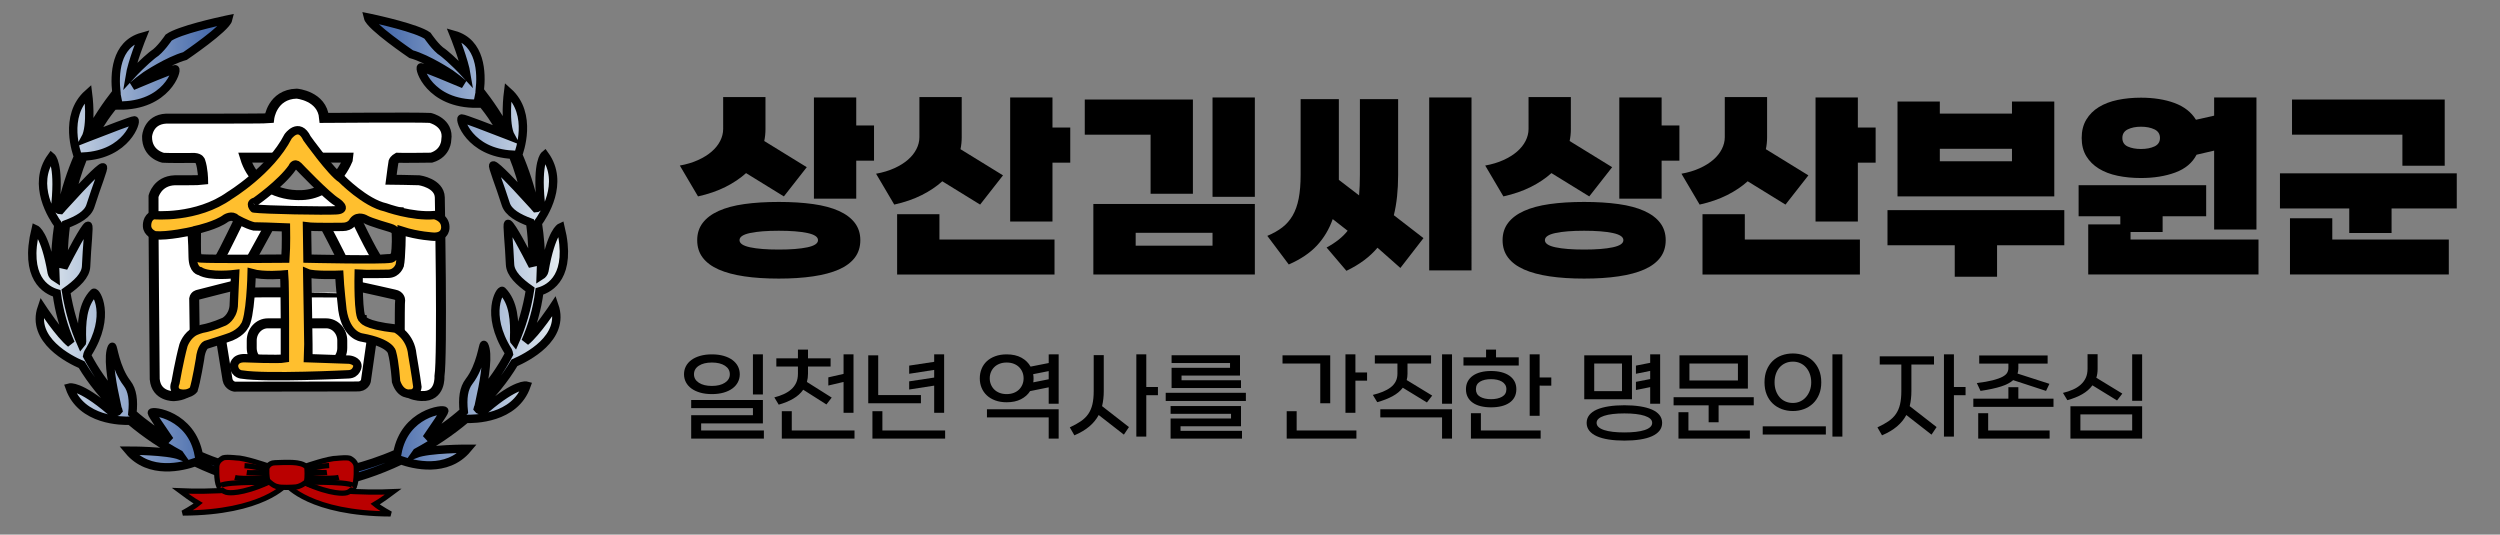
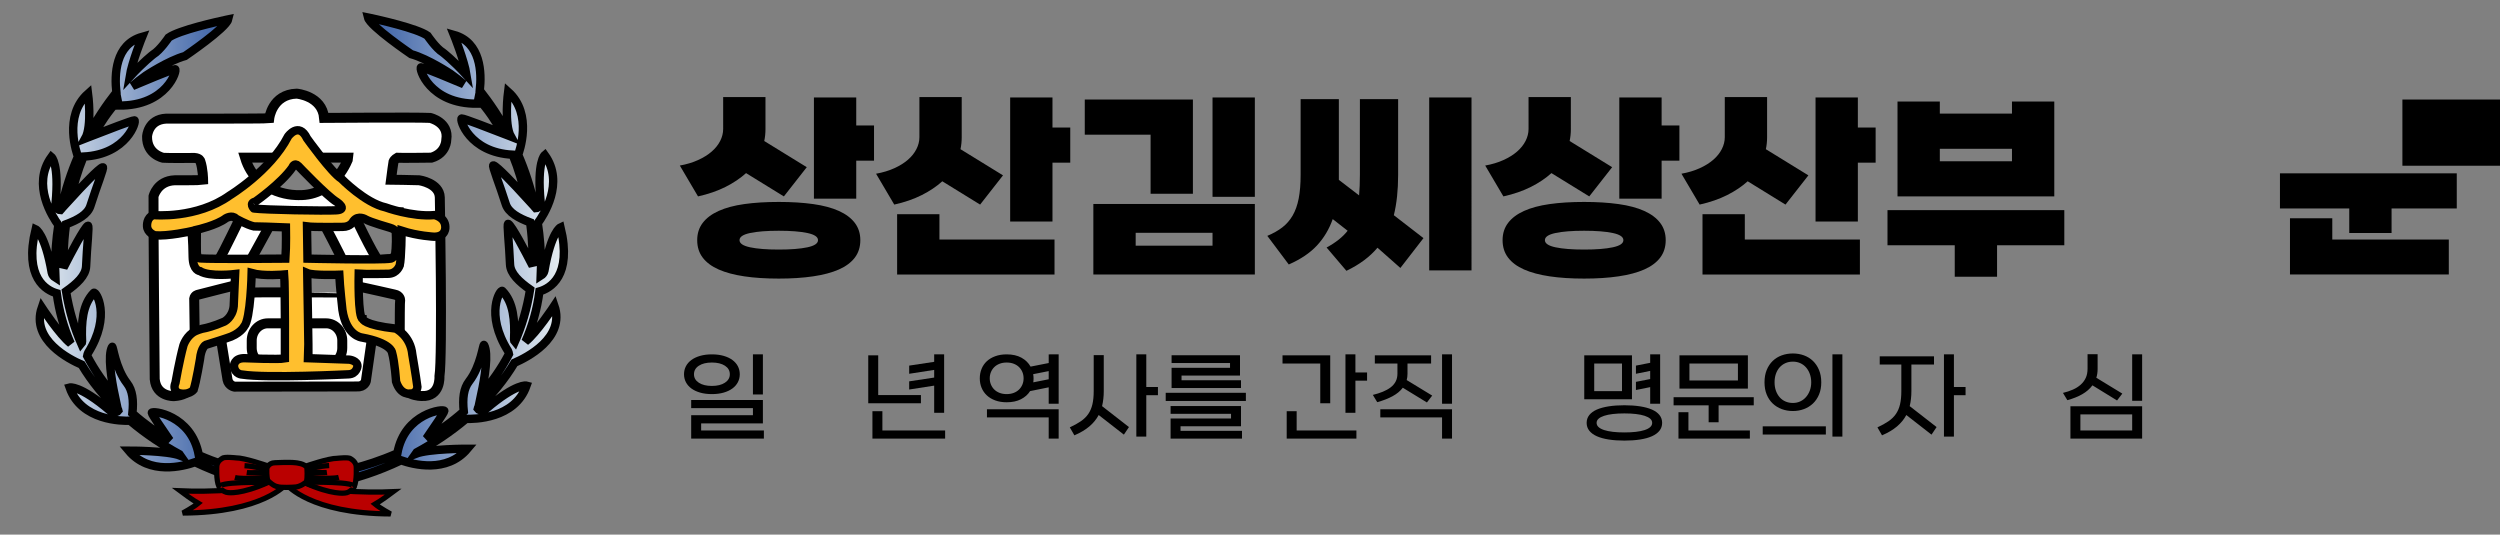
<svg xmlns="http://www.w3.org/2000/svg" version="1.1" id="Layer_1" x="0px" y="0px" width="953.953px" height="203.99px" viewBox="0 0 953.953 203.99" enable-background="new 0 0 953.953 203.99" xml:space="preserve">
  <rect x="0" y="0" width="953.953" height="203.99" fill="#808080" stroke="none" />
  <g>
    <path fill="#FFFFFF" stroke="#000000" stroke-width="3.8" d="M94.129,111.723c-2.056,9.131-10.388,14.164-10.388,14.164   l3.078,18.999c0.461,2.247,2.616,2.655,2.616,2.655l46.707-0.068c2.847,0.205,3.462-2.043,3.462-2.043l2.771-19.404   c0,0-8.58-4.603-10.772-14.366C131.603,111.66,94.207,111.38,94.129,111.723z M151.608,60.209c1.5,0.103,13.043-0.051,13.043-0.051   c5.713-1.737,5.655-6.861,5.655-6.861c1.078-6.673-6.156-8.307-6.156-8.307c-5.541-0.273-40.475,0-40.475,0   c-0.768-8.444-10.464-9.261-10.464-9.261c-9.388,0.272-10.465,9.396-10.465,9.396c-2.001,0.205-39.32,0.136-39.32,0.136   c-7.001,0.34-7.31,6.811-7.31,6.811c-0.153,6.877,6.156,8.137,6.156,8.137c1.789,0.154,11.946,0.052,11.946,0.052   c1.962,0.152,2.193,1.175,2.193,1.175c1.039,2.911,1.096,7.2,1.096,7.2c-1.327,0.205-10.849,0.153-10.849,0.153   c-6.695,0.256-8.081,6.128-8.081,6.128c-0.115,6.129,0.462,69.763,0.462,69.763c0.577,6.742,7.33,6.486,7.33,6.486   c7.04-0.409,7.752-5.329,7.752-5.329c0.538-2.792-0.019-31.882-0.019-31.882c0.23-1.277,1.442-1.481,1.442-1.481   c3.578-0.97,14.813-3.746,14.813-3.746c0.982-1.532,15.082-27.292,15.082-27.292c7.849,0.374,15.851,0.095,15.851,0.095   c2.655,3.676,14.313,27.568,14.313,27.568c3.848,0.75,14.927,3.289,14.927,3.289c2.078,0.375,2.155,2.019,2.155,2.019   c-0.231,0.885-0.154,29.251-0.154,29.251c-0.231,7.559,8.426,7.456,8.426,7.456c7.271,0.358,6.732-7.525,6.732-7.525   c1.231-7.626,0.134-68.264,0.134-68.264c-0.173-5.464-7.848-6.537-7.848-6.537c-1.962-0.102-10.793-0.205-10.793-0.205   c0.231-1.991,0.982-6.894,0.982-6.894C150.512,60.822,151.608,60.209,151.608,60.209z M83.279,99.384c0,0-8.156-0.139-8.714-0.097   l-0.058-17.785c0,0,10.619,0.587,17.852,0.168C85.742,95.201,83.992,98.662,83.279,99.384z M113.808,74.458   c0,0-15.755,0.562-20.314-14.3c0,0,37.627,0,39.532,0C133.026,60.158,128.063,74.867,113.808,74.458z M152.128,81.084   l-0.058,17.785c-0.771-0.32-7.85,0.263-7.85,0.263c-1.73-1.634-9.387-17.74-9.387-17.74   C141.452,81.532,152.128,81.084,152.128,81.084z" />
    <path fill="none" stroke="#000000" stroke-width="3.8" d="M130.602,132.775c0,3.628-2.756,6.57-6.157,6.57H102.21   c-3.4,0-6.157-2.942-6.157-6.57v-2.829c0-3.628,2.757-6.57,6.157-6.57h22.235c3.401,0,6.157,2.942,6.157,6.57V132.775z" />
    <g>
      <g>
        <path fill="#FFBF2E" d="M169.926,86.577c-0.094-3.762-4.167-4.498-4.167-4.498c-8.612,0.735-18.613-2.937-18.613-2.937     c-7.871-1.744-16.853-10.92-16.853-10.92c-3.796-2.294-13.15-15.419-13.15-15.419c-3.148-6.516-7.223-0.734-7.223-0.734     c-6.759,13.125-22.224,22.485-22.224,22.485c-12.687,9.085-29.076,7.525-29.076,7.525c-2.778,0.827-2.501,4.222-2.501,4.222     c0.093,2.569,2.963,3.487,2.963,3.487c4.908,0.459,13.893-1.56,13.893-1.56c0.463,1.56,0.556,9.819,0.556,9.819     c0.093,5.232,2.775,5.417,2.775,5.417c3.704,2.293,13.427,1.101,13.427,1.101c-0.186,4.864-0.556,12.297-0.556,12.297     c-0.463,4.314-3.612,5.874-3.612,5.874c-3.981,1.756-7.037,2.426-7.037,2.426c-2.022,0.307-3.89,1.165-3.89,1.165     c-3.364,1.513-4.629,5.415-4.629,5.415c-1.574,5.781-3.056,14.305-3.056,14.305c-1.296,3.121,1.297,3.947,1.297,3.947     c3.792,1,5.642-1.286,5.642-1.286c1.075-3.433,2.412-11.563,2.412-11.563c0.463-4.681,2.224-5.548,2.224-5.548     c3.21-0.969,7.871-2.529,7.871-2.529c5.189-1.507,6.761-4.497,6.761-4.497c2.5-2.661,2.871-20.374,2.871-20.374     c4.537,1.285,12.408,0.55,12.408,0.55c0.37,4.222,0.278,32.029,0.278,32.029c-2.5,0.459-15.186-0.092-15.186-0.092     c-4.353-0.183-4.26,3.029-4.26,3.029c0.371,3.212,3.148,3.212,3.148,3.212c9.167,1.468,40.559-0.092,40.559-0.092     c3.148-0.092,3.425-3.12,3.425-3.12c0-2.111-3.056-2.479-3.056-2.479c-1.945-0.091-15.648-0.551-15.648-0.551     c0.092-0.642-0.464-32.488-0.464-32.488c2.315,1.01,12.223,0.643,12.223,0.643c0.186,4.313,1.204,13.399,1.204,13.399     c1.482,10.005,7.408,10.555,7.408,10.555c11.02,2.019,11.483,5.599,11.483,5.599c1.111,3.854,1.574,11.196,1.574,11.196     c1.759,5.415,5.371,4.588,5.371,4.588c2.593,0.092,2.778-2.478,2.778-2.478c-0.556-4.406-1.944-12.389-1.944-12.389     c-0.648-7.16-6.297-9.912-6.297-9.912c-12.409-1.377-12.594-3.672-12.594-3.672c-1.944-0.183-1.573-17.254-1.573-17.254     c2.314,0.184,11.479,0,11.479,0c3.242-0.183,4.167-3.21,4.167-3.21c0.648-2.295,0.741-13.217,0.741-13.217     c6.204,2.02,12.411,2.295,12.411,2.295C170.296,90.34,169.926,86.577,169.926,86.577z M97.421,76.94     c0,0,9.862-6.883,14.168-13.077c0,0,0.694-2.066,2.222-0.551c0,0,10.834,11.426,14.724,13.766c0,0,4.306,2.89-0.139,3.167     c-4.445,0.274-27.502-0.138-31.53-0.69C96.865,79.555,94.92,77.49,97.421,76.94z M108.903,98.69c0,0-28.055,0.276-32.685-0.092     c0,0-0.925,0-1.111-2.201c0,0-0.092-5.506,0-8.719c0,0,7.557-1.683,11.109-4.406c0,0,2.407-1.417,3.797,0.144     c0,0,4.074,2.333,6.852,2.977c0,0,9.075,0.184,12.223,0.366C109.088,86.759,109.273,93.643,108.903,98.69z M150.755,97.038     c-0.834,1.652-1.667,1.652-1.667,1.652c-3.333,0.642-31.758,0-31.758,0l-0.186-12.297c2.686,0.366,13.612,0.184,13.612,0.184     c3.148,0,4.075-2.203,4.075-2.203c1.852-2.478,4.722-0.642,4.722-0.642c1.667,1.01,9.351,3.211,9.351,3.211     c2.129,0.644,2.129,1.743,2.129,1.743C151.311,94.103,150.755,97.038,150.755,97.038z" />
      </g>
      <g>
        <path fill="none" stroke="#000000" stroke-width="3.2" d="M169.926,86.577c-0.094-3.762-4.167-4.498-4.167-4.498     c-8.612,0.735-18.613-2.937-18.613-2.937c-7.871-1.744-16.853-10.92-16.853-10.92c-3.796-2.294-13.15-15.419-13.15-15.419     c-3.148-6.516-7.223-0.734-7.223-0.734c-6.759,13.125-22.224,22.485-22.224,22.485c-12.687,9.085-29.076,7.525-29.076,7.525     c-2.778,0.827-2.501,4.222-2.501,4.222c0.093,2.569,2.963,3.487,2.963,3.487c4.908,0.459,13.893-1.56,13.893-1.56     c0.463,1.56,0.556,9.819,0.556,9.819c0.093,5.232,2.775,5.417,2.775,5.417c3.704,2.293,13.427,1.101,13.427,1.101     c-0.186,4.864-0.556,12.297-0.556,12.297c-0.463,4.314-3.612,5.874-3.612,5.874c-3.981,1.756-7.037,2.426-7.037,2.426     c-2.022,0.307-3.89,1.165-3.89,1.165c-3.364,1.513-4.629,5.415-4.629,5.415c-1.574,5.781-3.056,14.305-3.056,14.305     c-1.296,3.121,1.297,3.947,1.297,3.947c3.792,1,5.642-1.286,5.642-1.286c1.075-3.433,2.412-11.563,2.412-11.563     c0.463-4.681,2.224-5.548,2.224-5.548c3.21-0.969,7.871-2.529,7.871-2.529c5.189-1.507,6.761-4.497,6.761-4.497     c2.5-2.661,2.871-20.374,2.871-20.374c4.537,1.285,12.408,0.55,12.408,0.55c0.37,4.222,0.278,32.029,0.278,32.029     c-2.5,0.459-15.186-0.092-15.186-0.092c-4.353-0.183-4.26,3.029-4.26,3.029c0.371,3.212,3.148,3.212,3.148,3.212     c9.167,1.468,40.559-0.092,40.559-0.092c3.148-0.092,3.425-3.12,3.425-3.12c0-2.111-3.056-2.479-3.056-2.479     c-1.945-0.091-15.648-0.551-15.648-0.551c0.092-0.642-0.464-32.488-0.464-32.488c2.315,1.01,12.223,0.643,12.223,0.643     c0.186,4.313,1.204,13.399,1.204,13.399c1.482,10.005,7.408,10.555,7.408,10.555c11.02,2.019,11.483,5.599,11.483,5.599     c1.111,3.854,1.574,11.196,1.574,11.196c1.759,5.415,5.371,4.588,5.371,4.588c2.593,0.092,2.778-2.478,2.778-2.478     c-0.556-4.406-1.944-12.389-1.944-12.389c-0.648-7.16-6.297-9.912-6.297-9.912c-12.409-1.377-12.594-3.672-12.594-3.672     c-1.944-0.183-1.573-17.254-1.573-17.254c2.314,0.184,11.479,0,11.479,0c3.242-0.183,4.167-3.21,4.167-3.21     c0.648-2.295,0.741-13.217,0.741-13.217c6.204,2.02,12.411,2.295,12.411,2.295C170.296,90.34,169.926,86.577,169.926,86.577z      M97.421,76.94c0,0,9.862-6.883,14.168-13.077c0,0,0.694-2.066,2.222-0.551c0,0,10.834,11.426,14.724,13.766     c0,0,4.306,2.89-0.139,3.167c-4.445,0.274-27.502-0.138-31.53-0.69C96.865,79.555,94.92,77.49,97.421,76.94z M108.903,98.69     c0,0-28.055,0.276-32.685-0.092c0,0-0.925,0-1.111-2.201c0,0-0.092-5.506,0-8.719c0,0,7.557-1.683,11.109-4.406     c0,0,2.407-1.417,3.797,0.144c0,0,4.074,2.333,6.852,2.977c0,0,9.075,0.184,12.223,0.366     C109.088,86.759,109.273,93.643,108.903,98.69z M150.755,97.038c-0.834,1.652-1.667,1.652-1.667,1.652     c-3.333,0.642-31.758,0-31.758,0l-0.186-12.297c2.686,0.366,13.612,0.184,13.612,0.184c3.148,0,4.075-2.203,4.075-2.203     c1.852-2.478,4.722-0.642,4.722-0.642c1.667,1.01,9.351,3.211,9.351,3.211c2.129,0.644,2.129,1.743,2.129,1.743     C151.311,94.103,150.755,97.038,150.755,97.038z" />
      </g>
      <g>
-         <path fill="none" stroke="#000000" stroke-width="0.5" d="M169.926,86.577c-0.094-3.762-4.167-4.498-4.167-4.498     c-8.612,0.735-18.613-2.937-18.613-2.937c-7.871-1.744-16.853-10.92-16.853-10.92c-3.796-2.294-13.15-15.419-13.15-15.419     c-3.148-6.516-7.223-0.734-7.223-0.734c-6.759,13.125-22.224,22.485-22.224,22.485c-12.687,9.085-29.076,7.525-29.076,7.525     c-2.778,0.827-2.501,4.222-2.501,4.222c0.093,2.569,2.963,3.487,2.963,3.487c4.908,0.459,13.893-1.56,13.893-1.56     c0.463,1.56,0.556,9.819,0.556,9.819c0.093,5.232,2.775,5.417,2.775,5.417c3.704,2.293,13.427,1.101,13.427,1.101     c-0.186,4.864-0.556,12.297-0.556,12.297c-0.463,4.314-3.612,5.874-3.612,5.874c-3.981,1.756-7.037,2.426-7.037,2.426     c-2.022,0.307-3.89,1.165-3.89,1.165c-3.364,1.513-4.629,5.415-4.629,5.415c-1.574,5.781-3.056,14.305-3.056,14.305     c-1.296,3.121,1.297,3.947,1.297,3.947c3.792,1,5.642-1.286,5.642-1.286c1.075-3.433,2.412-11.563,2.412-11.563     c0.463-4.681,2.224-5.548,2.224-5.548c3.21-0.969,7.871-2.529,7.871-2.529c5.189-1.507,6.761-4.497,6.761-4.497     c2.5-2.661,2.871-20.374,2.871-20.374c4.537,1.285,12.408,0.55,12.408,0.55c0.37,4.222,0.278,32.029,0.278,32.029     c-2.5,0.459-15.186-0.092-15.186-0.092c-4.353-0.183-4.26,3.029-4.26,3.029c0.371,3.212,3.148,3.212,3.148,3.212     c9.167,1.468,40.559-0.092,40.559-0.092c3.148-0.092,3.425-3.12,3.425-3.12c0-2.111-3.056-2.479-3.056-2.479     c-1.945-0.091-15.648-0.551-15.648-0.551c0.092-0.642-0.464-32.488-0.464-32.488c2.315,1.01,12.223,0.643,12.223,0.643     c0.186,4.313,1.204,13.399,1.204,13.399c1.482,10.005,7.408,10.555,7.408,10.555c11.02,2.019,11.483,5.599,11.483,5.599     c1.111,3.854,1.574,11.196,1.574,11.196c1.759,5.415,5.371,4.588,5.371,4.588c2.593,0.092,2.778-2.478,2.778-2.478     c-0.556-4.406-1.944-12.389-1.944-12.389c-0.648-7.16-6.297-9.912-6.297-9.912c-12.409-1.377-12.594-3.672-12.594-3.672     c-1.944-0.183-1.573-17.254-1.573-17.254c2.314,0.184,11.479,0,11.479,0c3.242-0.183,4.167-3.21,4.167-3.21     c0.648-2.295,0.741-13.217,0.741-13.217c6.204,2.02,12.411,2.295,12.411,2.295C170.296,90.34,169.926,86.577,169.926,86.577z      M97.421,76.94c0,0,9.862-6.883,14.168-13.077c0,0,0.694-2.066,2.222-0.551c0,0,10.834,11.426,14.724,13.766     c0,0,4.306,2.89-0.139,3.167c-4.445,0.274-27.502-0.138-31.53-0.69C96.865,79.555,94.92,77.49,97.421,76.94z M108.903,98.69     c0,0-28.055,0.276-32.685-0.092c0,0-0.925,0-1.111-2.201c0,0-0.092-5.506,0-8.719c0,0,7.557-1.683,11.109-4.406     c0,0,2.407-1.417,3.797,0.144c0,0,4.074,2.333,6.852,2.977c0,0,9.075,0.184,12.223,0.366     C109.088,86.759,109.273,93.643,108.903,98.69z M150.755,97.038c-0.834,1.652-1.667,1.652-1.667,1.652     c-3.333,0.642-31.758,0-31.758,0l-0.186-12.297c2.686,0.366,13.612,0.184,13.612,0.184c3.148,0,4.075-2.203,4.075-2.203     c1.852-2.478,4.722-0.642,4.722-0.642c1.667,1.01,9.351,3.211,9.351,3.211c2.129,0.644,2.129,1.743,2.129,1.743     C151.311,94.103,150.755,97.038,150.755,97.038z" />
-       </g>
+         </g>
    </g>
    <linearGradient id="SVGID_1_" gradientUnits="userSpaceOnUse" x1="12.307" y1="95.935" x2="99.281" y2="95.935">
      <stop offset="0" style="stop-color:#E8EFF2" />
      <stop offset="0.966" style="stop-color:#224C9B" />
      <stop offset="1" style="stop-color:#194C9F" />
    </linearGradient>
    <path fill="url(#SVGID_1_)" stroke="#000000" stroke-width="3.2" d="M99.281,180.915c0,0-10.373-1.51-23.418-7.218   c-2.775-15.512-18.018-17.145-17.936-16.177c0.05,0.589,3.77,6.072,6.855,10.531c-4.794-2.821-9.656-6.226-14.274-10.327   c0.528-4.956,0.07-8.765-2.028-11.478c-4.536-5.864-5.348-14.547-5.704-13.903c-1.798,3.247-0.249,12.592,1.052,18.729   c-3.938-4.418-7.533-9.471-10.556-15.232c0.109-0.542,0.216-0.975,0.32-1.142c8.998-14.341,2.931-23.697,2.209-22.965   c-4.278,4.345-4.813,11.229-4.479,18.649c0.015,0.337-0.104,0.602-0.289,0.809c-2.622-5.951-4.637-12.599-5.833-20.011   c4.102-2.892,7.522-6.014,7.656-9.595c0.274-7.408,1.316-15.818,0.675-15.458c-1.356,0.759-6.44,10.416-9.325,16.055   c-0.062-2.174-0.105-8.41,0.976-16.594c4.472-1.68,8.305-3.759,9.327-7.041c2.206-7.077,5.415-14.92,4.701-14.741   c-1.408,0.352-7.992,7.347-12.327,12.086c1.134-5.143,2.731-10.64,4.981-16.141c16.663-0.82,20.432-13.801,19.405-13.829   c-0.78-0.02-10.396,3.672-15.542,5.671c2.485-4.573,5.501-9.019,9.158-13.133c0.215,1.139,0.394,1.818,0.394,1.818   C63.73,40.5,67.848,26.434,66.779,26.404c-0.923-0.024-12.933,5.034-16.205,6.42c1.584-1.381,3.257-2.705,5.036-3.956   c0,0,8.556-5.704,14.973-7.486c0,0,15.686-10.65,16.488-13.992c0,0-0.252,0.052-0.704,0.149   c-3.388,0.726-18.012,3.971-22.022,6.803c0,0-3.209,4.813-5.882,6.417c0,0-3.816,2.902-9.009,8.574   c0.918-5.683,4.815-15.296,4.815-15.296c-10.31,2.89-10.624,14.456-9.861,21.23c-3.695,4.676-7.646,10.459-11.232,17.323   c-0.409,0.16-0.647,0.254-0.647,0.254c2.674-4.813,1.07-17.112,1.07-17.112c-9.596,8.558-4.175,23.151-3.84,24.021   c-2.596,6.007-4.826,12.688-6.384,20.022c-0.244,0.273-0.382,0.429-0.382,0.429c-0.892,0-1.884-1.584-1.783-2.673   c1.426-15.151-1.604-17.647-1.604-17.647c-7.67,10.644,0.545,23.081,2.661,25.954c-0.791,5.194-1.235,10.686-1.235,16.47   c0,1.23,0.039,2.44,0.096,3.64c-0.647-0.402-1.254-1.169-1.374-1.859c-2.593-14.996-6.17-16.61-6.17-16.61   c-4.504,18.615,4.049,23.29,8.064,24.447c0.899,6.896,2.75,13.256,5.315,19.102c-4.152-3.221-11.021-13.679-11.021-13.679   c-4.265,12.4,10.695,19.863,15.221,21.802c3.887,6.492,8.661,12.242,13.914,17.28c0.049,0.192,0.079,0.305,0.079,0.305   c-0.511,0.731-2.379,0.636-3.213-0.071c-11.599-9.853-15.38-8.8-15.38-8.8c4.459,12.767,20.154,12.794,23.093,12.686   c6.023,5.089,12.477,9.334,18.815,12.785c0.244,0.348,0.388,0.552,0.388,0.552c-5.13-1.982-19.754-1.93-19.754-1.93   c7.901,9.417,20.736,6.043,25.336,4.418c9.122,4.336,17.624,6.991,23.771,8.104L99.281,180.915z" />
    <linearGradient id="SVGID_2_" gradientUnits="userSpaceOnUse" x1="-1175.289" y1="95.22" x2="-1088.314" y2="95.22" gradientTransform="matrix(-1 0 0 1 -960.118 0)">
      <stop offset="0" style="stop-color:#E8EFF2" />
      <stop offset="0.966" style="stop-color:#224C9B" />
      <stop offset="1" style="stop-color:#194C9F" />
    </linearGradient>
    <path fill="url(#SVGID_2_)" stroke="#000000" stroke-width="3.2" d="M128.196,180.199c0,0,10.373-1.509,23.417-7.218   c2.775-15.512,18.019-17.145,17.936-16.177c-0.05,0.589-3.769,6.071-6.855,10.531c4.795-2.821,9.656-6.226,14.274-10.328   c-0.528-4.956-0.07-8.765,2.028-11.478c4.536-5.863,5.348-14.546,5.704-13.903c1.798,3.248,0.249,12.593-1.053,18.729   c3.938-4.417,7.533-9.471,10.556-15.231c-0.109-0.542-0.216-0.975-0.32-1.142c-8.998-14.341-2.931-23.697-2.21-22.965   c4.278,4.345,4.813,11.23,4.479,18.649c-0.015,0.337,0.104,0.602,0.29,0.809c2.622-5.951,4.637-12.599,5.833-20.011   c-4.101-2.892-7.522-6.014-7.656-9.595c-0.275-7.409-1.316-15.818-0.675-15.459c1.357,0.759,6.441,10.416,9.326,16.055   c0.062-2.174,0.104-8.409-0.977-16.594c-4.472-1.679-8.304-3.759-9.327-7.041c-2.206-7.077-5.415-14.919-4.702-14.741   c1.409,0.352,7.992,7.348,12.327,12.086c-1.134-5.143-2.731-10.64-4.981-16.14c-16.663-0.821-20.432-13.801-19.405-13.829   c0.78-0.02,10.397,3.672,15.542,5.67c-2.485-4.572-5.501-9.019-9.158-13.132c-0.215,1.138-0.394,1.817-0.394,1.817   c-18.45,0.221-22.567-13.845-21.498-13.874c0.923-0.024,12.933,5.034,16.205,6.419c-1.584-1.38-3.257-2.705-5.036-3.955   c0,0-8.556-5.705-14.973-7.486c0,0-15.686-10.65-16.488-13.992c0,0,0.252,0.051,0.705,0.148c3.387,0.726,18.013,3.972,22.022,6.804   c0,0,3.209,4.813,5.882,6.416c0,0,3.816,2.902,9.01,8.574c-0.917-5.683-4.815-15.296-4.815-15.296   c10.31,2.89,10.624,14.456,9.861,21.23c3.695,4.676,7.646,10.46,11.232,17.323c0.409,0.16,0.647,0.254,0.647,0.254   c-2.674-4.813-1.069-17.112-1.069-17.112c9.596,8.558,4.175,23.152,3.839,24.022c2.596,6.006,4.827,12.688,6.385,20.021   c0.244,0.273,0.382,0.429,0.382,0.429c0.891,0,1.884-1.584,1.782-2.674c-1.426-15.151,1.604-17.646,1.604-17.646   c7.67,10.643-0.544,23.081-2.662,25.954c0.792,5.193,1.235,10.686,1.235,16.469c0,1.23-0.039,2.441-0.096,3.641   c0.646-0.402,1.253-1.168,1.374-1.859c2.593-14.996,6.17-16.61,6.17-16.61c4.504,18.615-4.049,23.29-8.063,24.447   c-0.899,6.896-2.75,13.255-5.315,19.101c4.151-3.221,11.02-13.678,11.02-13.678c4.266,12.399-10.694,19.862-15.22,21.801   c-3.887,6.492-8.66,12.243-13.914,17.281c-0.049,0.192-0.08,0.305-0.08,0.305c0.511,0.731,2.379,0.636,3.213-0.072   c11.599-9.853,15.38-8.799,15.38-8.799c-4.459,12.766-20.154,12.794-23.092,12.685c-6.023,5.089-12.477,9.334-18.816,12.786   c-0.244,0.347-0.388,0.551-0.388,0.551c5.13-1.982,19.754-1.93,19.754-1.93c-7.901,9.417-20.736,6.044-25.336,4.418   c-9.122,4.335-17.624,6.99-23.771,8.103L128.196,180.199z" />
    <g>
      <path fill="#BA0000" stroke="#000000" stroke-width="2" d="M109.279,184.7c0,0-8.918,10.95-39.512,11.063    c0,0,3.951-2.144,5.871-3.724c0,0-2.371-1.355-6.886-4.741c0,0,28.109,1.354,35.109-4.516L109.279,184.7z" />
      <path fill="#BA0000" stroke="#000000" stroke-width="2" d="M109.504,185.038c0,0,8.919,10.951,39.512,11.063    c0,0-3.951-2.145-5.87-3.726c0,0,2.37-1.354,6.886-4.741c0,0-28.109,1.354-35.108-4.515L109.504,185.038z" />
      <path fill="#BA0000" stroke="#000000" stroke-width="2" d="M116.843,177.814c0,0,8.579-2.993,11.853-2.937    c0,0,4.459-0.507,5.08,0.169c0,0,1.919,0.904,2.145,2.88c0,0,0.339,5.475-0.79,7.846c0,0-1.412,2.258-3.556,2.371    c0,0-4.854,0.79-15.24-3.895C116.334,184.249,115.432,178.293,116.843,177.814z" />
      <path fill="#BA0000" stroke="#000000" stroke-width="2" d="M101.814,177.645c0,0-8.579-2.993-11.854-2.936    c0,0-4.458-0.508-5.08,0.168c0,0-1.92,0.904-2.146,2.879c0,0-0.338,5.475,0.791,7.846c0,0,1.411,2.258,3.556,2.371    c0,0,4.854,0.79,15.24-3.895C102.322,184.08,103.225,178.124,101.814,177.645z" />
      <path fill="#BA0000" stroke="#000000" stroke-width="2" d="M102.322,184.08c0,0-21.11-0.452-18.273,2.088" />
      <path fill="#BA0000" stroke="#000000" stroke-width="2" d="M101.659,179.168c0,0-4.346-1.242-8.354-1.467" />
      <path fill="#BA0000" stroke="#000000" stroke-width="2" d="M101.771,180.297c0,0-6.83,0.17-7.62,0.057" />
      <path fill="#BA0000" stroke="#000000" stroke-width="2" d="M101.885,182.104c0,0-9.032,0.96-12.249,0.113" />
      <path fill="#BA0000" stroke="#000000" stroke-width="2" d="M116.581,184.021c0,0,21.109-0.45,18.273,2.089" />
      <path fill="#BA0000" stroke="#000000" stroke-width="2" d="M117.243,179.112c0,0,4.346-1.243,8.354-1.469" />
      <path fill="#BA0000" stroke="#000000" stroke-width="2" d="M117.13,180.24c0,0,6.83,0.17,7.621,0.057" />
      <path fill="#BA0000" stroke="#000000" stroke-width="2" d="M117.018,182.047c0,0,9.03,0.96,12.248,0.113" />
      <path fill="#BA0000" stroke="#000000" stroke-width="2" d="M104.876,176.572c0,0,5.588-0.283,7.846,0c0,0,3.894,0.282,4.402,2.031    c0,0,0.282,3.726-0.226,5.25c0,0-2.201,2.089-4.798,2.032c0,0-4.967,0.338-6.378-0.225c0,0-1.242-0.057-3.612-2.371    c0,0-0.396-1.693-0.339-4.402C101.771,178.887,102.28,176.627,104.876,176.572z" />
    </g>
  </g>
  <g>
    <path d="M292.092,49.286c0,1.56-0.156,3.069-0.468,4.524l16.224,9.984l-8.736,11.154l-14.43-8.892   c-2.184,1.977-4.797,3.732-7.839,5.265c-3.042,1.534-6.54,2.743-10.491,3.627L259.41,63.17c2.6-0.468,4.926-1.17,6.981-2.106   c2.054-0.936,3.783-2.015,5.187-3.237c1.404-1.221,2.483-2.574,3.237-4.056c0.753-1.482,1.131-3.003,1.131-4.563V37.04h16.146   V49.286z M297.162,106.304c-4.94,0-9.334-0.286-13.182-0.858c-3.849-0.573-7.098-1.443-9.75-2.613   c-2.652-1.17-4.68-2.679-6.084-4.524c-1.404-1.846-2.106-4.069-2.106-6.669c0-2.547,0.702-4.745,2.106-6.591   c1.404-1.845,3.432-3.366,6.084-4.563c2.652-1.196,5.901-2.067,9.75-2.613c3.847-0.546,8.241-0.819,13.182-0.819   c4.887,0,9.269,0.273,13.143,0.819c3.874,0.546,7.137,1.417,9.789,2.613c2.652,1.197,4.68,2.718,6.084,4.563   c1.404,1.846,2.106,4.044,2.106,6.591c0,2.6-0.702,4.823-2.106,6.669c-1.404,1.845-3.432,3.354-6.084,4.524   c-2.652,1.17-5.916,2.041-9.789,2.613C306.431,106.018,302.049,106.304,297.162,106.304z M297.162,95.228   c4.575,0,8.216-0.286,10.92-0.858c2.703-0.571,4.056-1.482,4.056-2.73s-1.353-2.157-4.056-2.73   c-2.705-0.571-6.345-0.858-10.92-0.858c-4.576,0-8.217,0.287-10.92,0.858c-2.704,0.573-4.056,1.482-4.056,2.73   s1.352,2.159,4.056,2.73C288.945,94.942,292.586,95.228,297.162,95.228z M326.724,37.196v10.686h6.786v13.416h-6.786v14.508   h-16.146v-38.61H326.724z" />
    <path d="M366.972,52.406c0,1.56-0.156,3.069-0.468,4.524l16.224,9.984l-8.736,11.154l-14.43-8.892   c-2.184,1.977-4.797,3.732-7.839,5.265c-3.042,1.534-6.54,2.743-10.491,3.627L334.29,66.29c2.6-0.468,4.926-1.17,6.981-2.106   c2.054-0.936,3.783-2.015,5.187-3.237c1.404-1.221,2.483-2.574,3.237-4.056c0.753-1.482,1.131-3.003,1.131-4.563V37.04h16.146   V52.406z M358.47,81.734v9.672h43.914v13.338h-60.06v-23.01H358.47z M401.604,62.078v22.464h-16.146V37.196h16.146v11.466h6.786   v13.416H401.604z" />
    <path d="M413.927,51.392V37.976h41.262v35.958h-16.146V51.392H413.927z M478.823,77.834v26.91h-61.62v-26.91H478.823z    M433.349,88.832v4.914h29.328v-4.914H433.349z M478.823,37.196v37.908h-16.146V37.196H478.823z" />
    <path d="M510.88,66.758v1.872l7.722,5.928c0.104-1.195,0.182-2.43,0.234-3.705c0.051-1.273,0.078-2.664,0.078-4.173V37.82H533.5   v28.938c0,5.824-0.546,10.947-1.638,15.366l11.31,8.736l-8.814,11.388l-8.736-7.722c-2.913,3.483-6.864,6.421-11.856,8.814   l-7.566-8.892c3.483-1.872,6.162-4.003,8.034-6.396l-5.694-4.446c-1.353,3.849-3.354,7.203-6.006,10.062   c-2.652,2.859-6.24,5.277-10.764,7.254l-8.19-10.92c2.235-0.936,4.146-2.015,5.733-3.237c1.585-1.221,2.898-2.73,3.939-4.524   c1.04-1.794,1.806-3.951,2.301-6.474c0.494-2.521,0.741-5.55,0.741-9.087V37.82h14.586V66.758z M561.502,103.184h-16.146V37.196   h16.146V103.184z" />
    <path d="M599.41,49.286c0,1.56-0.156,3.069-0.468,4.524l16.224,9.984l-8.736,11.154L592,66.056   c-2.184,1.977-4.797,3.732-7.839,5.265c-3.042,1.534-6.54,2.743-10.491,3.627l-6.942-11.778c2.6-0.468,4.926-1.17,6.981-2.106   c2.054-0.936,3.783-2.015,5.187-3.237c1.404-1.221,2.483-2.574,3.237-4.056c0.753-1.482,1.131-3.003,1.131-4.563V37.04h16.146   V49.286z M604.48,106.304c-4.94,0-9.334-0.286-13.182-0.858c-3.849-0.573-7.098-1.443-9.75-2.613   c-2.652-1.17-4.68-2.679-6.084-4.524c-1.404-1.846-2.106-4.069-2.106-6.669c0-2.547,0.702-4.745,2.106-6.591   c1.404-1.845,3.432-3.366,6.084-4.563c2.652-1.196,5.901-2.067,9.75-2.613c3.847-0.546,8.241-0.819,13.182-0.819   c4.887,0,9.269,0.273,13.143,0.819c3.874,0.546,7.137,1.417,9.789,2.613c2.652,1.197,4.68,2.718,6.084,4.563   c1.404,1.846,2.106,4.044,2.106,6.591c0,2.6-0.702,4.823-2.106,6.669c-1.404,1.845-3.432,3.354-6.084,4.524   c-2.652,1.17-5.916,2.041-9.789,2.613C613.749,106.018,609.367,106.304,604.48,106.304z M604.48,95.228   c4.575,0,8.216-0.286,10.92-0.858c2.703-0.571,4.056-1.482,4.056-2.73s-1.353-2.157-4.056-2.73   c-2.705-0.571-6.345-0.858-10.92-0.858c-4.576,0-8.217,0.287-10.92,0.858c-2.704,0.573-4.056,1.482-4.056,2.73   s1.352,2.159,4.056,2.73C596.263,94.942,599.904,95.228,604.48,95.228z M634.042,37.196v10.686h6.786v13.416h-6.786v14.508h-16.146   v-38.61H634.042z" />
    <path d="M674.29,52.406c0,1.56-0.156,3.069-0.468,4.524l16.224,9.984l-8.736,11.154l-14.43-8.892   c-2.184,1.977-4.797,3.732-7.839,5.265c-3.042,1.534-6.54,2.743-10.491,3.627l-6.942-11.778c2.6-0.468,4.926-1.17,6.981-2.106   c2.054-0.936,3.783-2.015,5.187-3.237c1.404-1.221,2.483-2.574,3.237-4.056c0.753-1.482,1.131-3.003,1.131-4.563V37.04h16.146   V52.406z M665.788,81.734v9.672h43.914v13.338h-60.06v-23.01H665.788z M708.921,62.078v22.464h-16.146V37.196h16.146v11.466h6.786   v13.416H708.921z" />
    <path d="M720.231,80.174h67.47V93.59h-25.662v12.012h-16.146V93.59h-25.662V80.174z M724.053,74.948V38.756h16.146v4.602h27.533   v-4.602h16.146v36.192H724.053z M767.732,61.532v-4.758h-27.533v4.758H767.732z" />
-     <path d="M812.973,88.52v2.886h48.828v13.338h-64.975v-19.11h12.246v-3.12H793.16V70.658h48.672v11.856h-16.613v6.006H812.973z    M794.33,52.64c0-2.703,0.585-5.031,1.755-6.981c1.17-1.95,2.77-3.549,4.798-4.797c2.027-1.248,4.419-2.157,7.176-2.73   c2.755-0.572,5.72-0.858,8.892-0.858c2.392,0,4.667,0.169,6.825,0.507c2.157,0.339,4.146,0.846,5.967,1.521   c1.819,0.676,3.419,1.548,4.797,2.613c1.378,1.066,2.509,2.328,3.394,3.783l6.941-1.56v-6.942h16.146v50.388h-16.146V57.476   l-6.708,1.56c-1.612,3.12-4.316,5.382-8.111,6.786c-3.797,1.404-8.165,2.106-13.104,2.106c-3.172,0-6.137-0.285-8.892-0.858   c-2.757-0.572-5.148-1.482-7.176-2.73c-2.028-1.248-3.628-2.833-4.798-4.758C794.915,57.659,794.33,55.345,794.33,52.64z    M816.95,56.852c2.028,0,3.744-0.324,5.148-0.975c1.403-0.65,2.105-1.729,2.105-3.237c0-1.507-0.702-2.6-2.105-3.276   c-1.404-0.675-3.12-1.014-5.148-1.014c-1.977,0-3.653,0.339-5.031,1.014c-1.378,0.676-2.066,1.769-2.066,3.276   c0,1.56,0.688,2.652,2.066,3.276S814.974,56.852,816.95,56.852z" />
-     <path d="M896.431,88.91v-9.36h-26.442V66.134h67.469V79.55h-24.881v9.36H896.431z M889.957,83.294v8.112h44.461v13.338h-60.606   v-21.45H889.957z M916.71,51.392h-42.12V37.976h58.266v25.272H916.71V51.392z" />
+     <path d="M896.431,88.91v-9.36h-26.442V66.134h67.469V79.55h-24.881v9.36H896.431z M889.957,83.294v8.112h44.461v13.338h-60.606   v-21.45H889.957z M916.71,51.392V37.976h58.266v25.272H916.71V51.392z" />
  </g>
  <g>
    <path d="M261.008,142.818c0-1.115,0.24-2.134,0.722-3.059c0.481-0.925,1.178-1.723,2.09-2.394c0.912-0.671,2.026-1.197,3.344-1.577   s2.812-0.57,4.484-0.57c1.672,0,3.167,0.19,4.484,0.57c1.317,0.38,2.432,0.906,3.344,1.577c0.912,0.671,1.609,1.469,2.09,2.394   c0.481,0.925,0.722,1.944,0.722,3.059c0,1.089-0.241,2.096-0.722,3.021c-0.481,0.925-1.178,1.723-2.09,2.394   c-0.912,0.672-2.027,1.197-3.344,1.577c-1.317,0.38-2.812,0.57-4.484,0.57c-1.672,0-3.167-0.19-4.484-0.57   s-2.432-0.905-3.344-1.577c-0.912-0.671-1.609-1.469-2.09-2.394C261.249,144.915,261.008,143.908,261.008,142.818z    M287.304,158.436v-2.698h-23.56v-3.116h27.36v8.93h-23.56v2.698h23.94v3.116h-27.74v-8.93H287.304z M271.648,147.264   c2.077,0,3.736-0.412,4.978-1.235c1.241-0.823,1.862-1.894,1.862-3.211c0-1.368-0.621-2.457-1.862-3.268   c-1.242-0.811-2.901-1.216-4.978-1.216c-2.078,0-3.737,0.406-4.978,1.216c-1.242,0.811-1.862,1.9-1.862,3.268   c0,1.343,0.621,2.419,1.862,3.23C267.911,146.859,269.571,147.264,271.648,147.264z M291.104,135.218v15.314h-3.8v-15.314H291.104z   " />
-     <path d="M308.318,136.738h8.626v3.116h-8.626v2.774c0,1.09-0.14,2.128-0.418,3.116l9.462,5.966l-2.014,2.622l-8.854-5.624   c-0.963,1.368-2.242,2.515-3.838,3.439c-1.596,0.925-3.433,1.679-5.51,2.261l-1.672-2.774c1.292-0.329,2.483-0.741,3.572-1.235   c1.089-0.494,2.039-1.095,2.85-1.805c0.811-0.709,1.444-1.552,1.9-2.527c0.456-0.975,0.684-2.134,0.684-3.477v-2.736h-8.246v-3.116   h8.246v-3.344h3.838V136.738z M302.124,156.916v7.334h23.94v3.116h-27.74v-10.45H302.124z M325.684,135.218v22.306h-3.8v-11.78   l-5.814,1.368v-3.116l5.814-1.33v-7.448H325.684z" />
    <path d="M335.107,135.598v15.162h16.302v3.116h-20.102v-18.278H335.107z M336.704,156.916v7.334h23.94v3.116h-27.74v-10.45H336.704   z M360.264,135.218v22.306h-3.8V147.15l-9.538,1.482v-3.116l9.538-1.444v-2.926l-9.538,1.482v-3.116l9.538-1.444v-2.85H360.264z" />
    <path d="M403.963,135.218v18.848h-3.8v-6.27l-7.106,1.444c-0.811,1.292-1.97,2.324-3.477,3.097   c-1.507,0.773-3.325,1.159-5.453,1.159c-1.621,0-3.072-0.234-4.351-0.703c-1.28-0.468-2.356-1.114-3.23-1.938   c-0.874-0.823-1.539-1.786-1.995-2.888s-0.684-2.299-0.684-3.591s0.228-2.501,0.684-3.629c0.456-1.127,1.121-2.096,1.995-2.907   c0.874-0.811,1.95-1.45,3.23-1.919c1.279-0.468,2.729-0.703,4.351-0.703c2.229,0,4.11,0.424,5.643,1.273   c1.533,0.849,2.691,1.982,3.477,3.401l6.916-1.368v-3.306H403.963z M400.163,167.366v-8.094h-23.56v-3.116h27.36v11.21H400.163z    M384.126,150.38c0.988,0,1.881-0.152,2.679-0.456c0.798-0.304,1.476-0.728,2.033-1.273c0.557-0.545,0.988-1.184,1.292-1.919   c0.304-0.734,0.456-1.52,0.456-2.356c0-0.861-0.152-1.659-0.456-2.394c-0.304-0.734-0.735-1.374-1.292-1.919   c-0.558-0.544-1.235-0.969-2.033-1.273c-0.798-0.304-1.691-0.456-2.679-0.456c-0.988,0-1.881,0.152-2.679,0.456   c-0.798,0.304-1.476,0.729-2.033,1.273c-0.558,0.545-0.988,1.185-1.292,1.919c-0.304,0.735-0.456,1.533-0.456,2.394   c0,0.836,0.152,1.622,0.456,2.356c0.304,0.735,0.734,1.375,1.292,1.919c0.557,0.545,1.235,0.969,2.033,1.273   C382.246,150.228,383.139,150.38,384.126,150.38z M394.387,144.376c0,0.532-0.038,1.039-0.114,1.52l5.89-1.178v-3.116l-5.928,1.178   c0.05,0.279,0.088,0.545,0.114,0.798C394.374,143.832,394.387,144.098,394.387,144.376z" />
    <path d="M421.176,149.24c0,2.027-0.215,3.939-0.646,5.738l10.26,7.98l-1.938,2.888l-9.614-7.486   c-0.861,1.621-2.046,3.072-3.553,4.351c-1.507,1.279-3.414,2.413-5.719,3.401l-1.748-3.04c1.646-0.76,3.052-1.539,4.218-2.337   c1.165-0.798,2.109-1.723,2.831-2.774c0.722-1.051,1.248-2.28,1.577-3.686c0.329-1.406,0.494-3.097,0.494-5.073v-13.68h3.838   V149.24z M437.402,147.682h4.446v3.116h-4.446v15.808h-3.8v-31.388h3.8V147.682z" />
    <path d="M444.812,149.886h30.59v3.116h-30.59V149.886z M469.74,159.69v-1.786h-23.066v-2.964h26.866v7.714h-23.066v1.748h23.446   v2.964h-27.246v-7.676H469.74z M469.359,140.348v-1.824h-22.306v-2.964h26.106v7.752h-22.306v1.786h22.686v2.964h-26.486v-7.714   H469.359z" />
    <path d="M503.787,153.876v-15.162h-14.402v-3.116h18.202v18.278H503.787z M494.781,156.916v7.334h22.8v3.116h-26.6v-10.45H494.781z    M517.201,145.25v12.274h-3.8v-22.306h3.8v6.916h4.446v3.116H517.201z" />
    <path d="M524.611,135.598h21.47v3.116h-9.006v3.914c0,0.836-0.102,1.634-0.304,2.394l9.728,5.928l-2.014,2.622l-9.196-5.624   c-0.963,1.267-2.274,2.35-3.933,3.249c-1.66,0.899-3.604,1.653-5.833,2.261l-1.672-2.774c1.368-0.329,2.628-0.728,3.781-1.197   c1.152-0.469,2.147-1.02,2.983-1.653c0.836-0.633,1.482-1.38,1.938-2.242s0.684-1.862,0.684-3.002v-3.876h-8.626V135.598z    M550.261,167.366v-8.094h-23.56v-3.116h27.36v11.21H550.261z M554.061,135.218v18.848h-3.8v-18.848H554.061z" />
-     <path d="M558.43,136.358h8.626v-2.964h3.8v2.964h8.664v3.116h-21.09V136.358z M568.957,141.564c1.444,0,2.761,0.152,3.952,0.456   c1.191,0.304,2.21,0.754,3.059,1.349c0.849,0.596,1.501,1.324,1.957,2.185c0.456,0.861,0.684,1.85,0.684,2.964   c0,1.14-0.228,2.141-0.684,3.002c-0.456,0.862-1.108,1.583-1.957,2.166c-0.849,0.583-1.868,1.02-3.059,1.311   c-1.191,0.292-2.508,0.437-3.952,0.437c-1.444,0-2.755-0.146-3.933-0.437c-1.178-0.291-2.185-0.728-3.021-1.311   c-0.836-0.583-1.482-1.304-1.938-2.166c-0.456-0.861-0.684-1.862-0.684-3.002c0-1.114,0.228-2.103,0.684-2.964   c0.456-0.861,1.102-1.589,1.938-2.185c0.836-0.595,1.843-1.045,3.021-1.349C566.201,141.716,567.512,141.564,568.957,141.564z    M565.081,157.676v6.574h22.8v3.116h-26.6v-9.69H565.081z M568.957,144.68c-1.723,0-3.116,0.311-4.18,0.931   c-1.064,0.621-1.596,1.59-1.596,2.907c0,1.292,0.532,2.249,1.596,2.869c1.064,0.621,2.457,0.931,4.18,0.931   c1.697,0,3.097-0.31,4.199-0.931c1.102-0.621,1.653-1.577,1.653-2.869c0-0.658-0.152-1.229-0.456-1.71   c-0.304-0.481-0.722-0.88-1.254-1.197c-0.532-0.317-1.153-0.551-1.862-0.703C570.527,144.756,569.767,144.68,568.957,144.68z    M587.5,147.15v11.514h-3.8v-23.446h3.8v8.816h4.446v3.116H587.5z" />
    <path d="M622.725,135.598v16.758h-18.202v-16.758H622.725z M619.837,168.126c-2.204,0-4.199-0.139-5.985-0.418   c-1.786-0.279-3.3-0.697-4.541-1.254c-1.242-0.558-2.198-1.261-2.869-2.109c-0.672-0.849-1.007-1.843-1.007-2.983   c0-1.14,0.335-2.134,1.007-2.983c0.671-0.848,1.627-1.545,2.869-2.09c1.241-0.544,2.755-0.956,4.541-1.235   c1.786-0.278,3.781-0.418,5.985-0.418s4.199,0.14,5.985,0.418c1.786,0.279,3.299,0.69,4.541,1.235   c1.241,0.545,2.197,1.242,2.869,2.09c0.671,0.849,1.007,1.843,1.007,2.983c0,1.14-0.336,2.134-1.007,2.983   c-0.672,0.848-1.628,1.551-2.869,2.109c-1.242,0.557-2.755,0.975-4.541,1.254S622.042,168.126,619.837,168.126z M618.925,149.24   v-10.526h-10.602v10.526H618.925z M619.837,165.01c1.621,0,3.084-0.076,4.389-0.228c1.305-0.152,2.419-0.38,3.344-0.684   c0.924-0.304,1.634-0.684,2.128-1.14s0.741-0.988,0.741-1.596c0-0.608-0.247-1.134-0.741-1.577   c-0.494-0.443-1.204-0.817-2.128-1.121c-0.925-0.304-2.04-0.532-3.344-0.684c-1.305-0.152-2.768-0.228-4.389-0.228   c-1.622,0-3.084,0.076-4.389,0.228c-1.305,0.152-2.419,0.38-3.344,0.684c-0.925,0.304-1.634,0.678-2.128,1.121   c-0.494,0.443-0.741,0.969-0.741,1.577c0,0.608,0.247,1.14,0.741,1.596c0.494,0.456,1.203,0.836,2.128,1.14   c0.924,0.304,2.039,0.532,3.344,0.684C616.753,164.934,618.216,165.01,619.837,165.01z M633.479,135.218v18.848h-3.8v-6.346   l-5.434,1.102v-3.116l5.434-1.064v-3.116l-5.434,1.102v-3.116l5.434-1.064v-3.23H633.479z" />
    <path d="M638.609,151.558h30.59v3.116h-13.414v6.46h-3.8v-6.46h-13.376V151.558z M644.271,157.296v6.954h23.446v3.116h-27.246   v-10.07H644.271z M666.957,148.29h-26.106v-12.692h26.106V148.29z M644.651,138.714v6.46h18.506v-6.46H644.651z" />
    <path d="M696.711,162.692v3.116h-24.092v-3.116H696.711z M673.303,145.896c0-1.773,0.279-3.344,0.836-4.712   s1.324-2.521,2.299-3.458c0.975-0.937,2.121-1.646,3.439-2.128c1.317-0.481,2.736-0.722,4.256-0.722c1.495,0,2.9,0.241,4.218,0.722   c1.317,0.481,2.463,1.191,3.439,2.128c0.975,0.938,1.748,2.09,2.318,3.458c0.57,1.368,0.855,2.939,0.855,4.712   c0,1.748-0.285,3.3-0.855,4.655c-0.57,1.355-1.343,2.496-2.318,3.42c-0.976,0.925-2.122,1.634-3.439,2.128   c-1.318,0.494-2.724,0.741-4.218,0.741c-1.52,0-2.939-0.247-4.256-0.741c-1.318-0.494-2.464-1.203-3.439-2.128   c-0.976-0.924-1.742-2.064-2.299-3.42C673.582,149.196,673.303,147.644,673.303,145.896z M684.133,153.762   c1.013,0,1.944-0.196,2.793-0.589c0.849-0.393,1.583-0.944,2.204-1.653c0.621-0.709,1.108-1.539,1.463-2.489   c0.354-0.95,0.532-1.995,0.532-3.135c0-1.165-0.178-2.235-0.532-3.211c-0.355-0.975-0.842-1.811-1.463-2.508   c-0.621-0.697-1.355-1.235-2.204-1.615c-0.849-0.38-1.78-0.57-2.793-0.57c-1.064,0-2.027,0.196-2.888,0.589   c-0.861,0.393-1.596,0.938-2.204,1.634c-0.608,0.697-1.077,1.526-1.406,2.489c-0.33,0.963-0.494,2.027-0.494,3.192   c0,1.166,0.171,2.229,0.513,3.192c0.342,0.963,0.817,1.793,1.425,2.489c0.608,0.697,1.343,1.235,2.204,1.615   C682.144,153.572,683.094,153.762,684.133,153.762z M703.019,166.606h-3.8v-31.388h3.8V166.606z" />
    <path d="M717.268,135.978h20.71v3.116h-8.626v10.146c0,2.027-0.215,3.939-0.646,5.738l10.261,7.98l-1.939,2.888l-9.613-7.486   c-0.861,1.621-2.046,3.072-3.553,4.351c-1.507,1.279-3.414,2.413-5.719,3.401l-1.748-3.04c1.646-0.76,3.052-1.539,4.218-2.337   c1.165-0.798,2.109-1.723,2.831-2.774c0.722-1.051,1.248-2.28,1.577-3.686c0.329-1.406,0.494-3.097,0.494-5.073v-10.108h-8.246   V135.978z M745.578,147.682h4.445v3.116h-4.445v15.808h-3.801v-31.388h3.801V147.682z" />
-     <path d="M752.987,152.128h13.376v-4.37h3.8v4.37h13.414v3.116h-30.59V152.128z M754.317,146.162   c2.508-0.304,4.541-0.659,6.099-1.064c1.559-0.405,2.78-0.842,3.667-1.311c0.887-0.468,1.488-0.981,1.806-1.539   c0.316-0.557,0.475-1.14,0.475-1.748v-1.748h-11.134v-3.116h26.105v3.116h-11.172v1.786c0,0.684-0.102,1.355-0.304,2.014   l12.16,3.914l-1.292,2.698l-12.54-4.104c-1.064,0.963-2.604,1.767-4.617,2.413s-4.63,1.21-7.847,1.691L754.317,146.162z    M758.649,157.676v6.574h23.446v3.116H754.85v-9.69H758.649z" />
    <path d="M800.411,140.728c0,1.292-0.165,2.432-0.494,3.42l9.918,6.042l-2.014,2.622l-9.386-5.776   c-0.988,1.343-2.293,2.477-3.914,3.401c-1.622,0.925-3.51,1.679-5.662,2.261l-1.672-2.774c1.368-0.329,2.628-0.747,3.78-1.254   c1.153-0.506,2.147-1.133,2.983-1.881c0.836-0.747,1.482-1.615,1.938-2.603c0.456-0.988,0.684-2.153,0.684-3.496v-5.548h3.838   V140.728z M817.397,155.016v12.35h-27.36v-12.35H817.397z M793.837,158.132v6.118h19.761v-6.118H793.837z M817.397,135.218v17.708   h-3.8v-17.708H817.397z" />
  </g>
</svg>